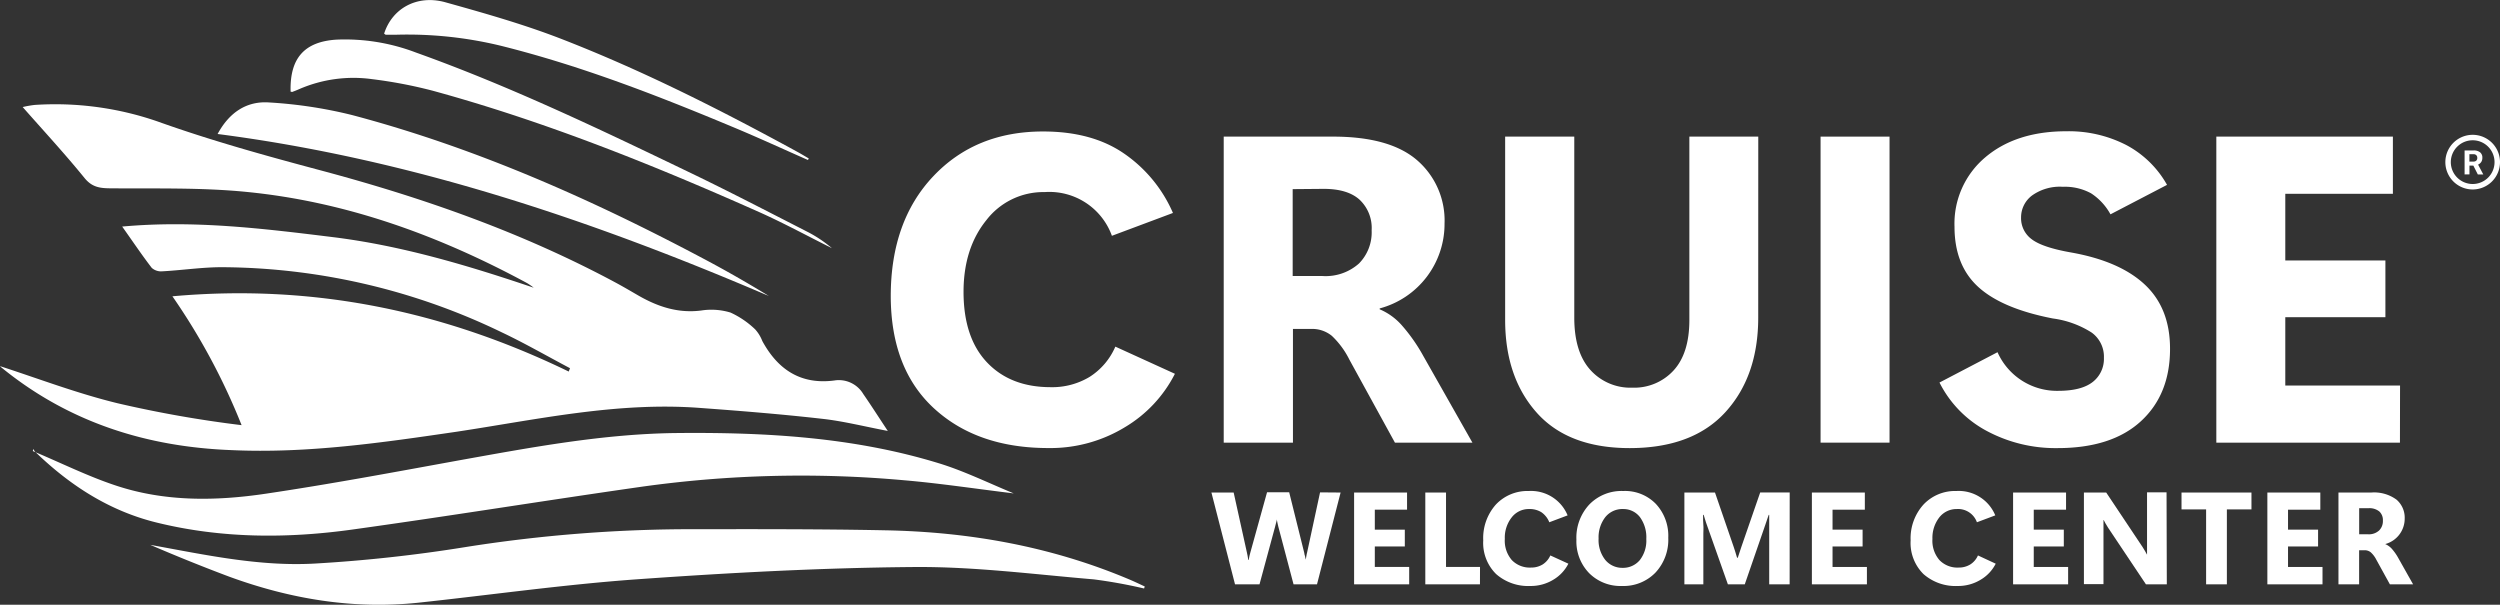
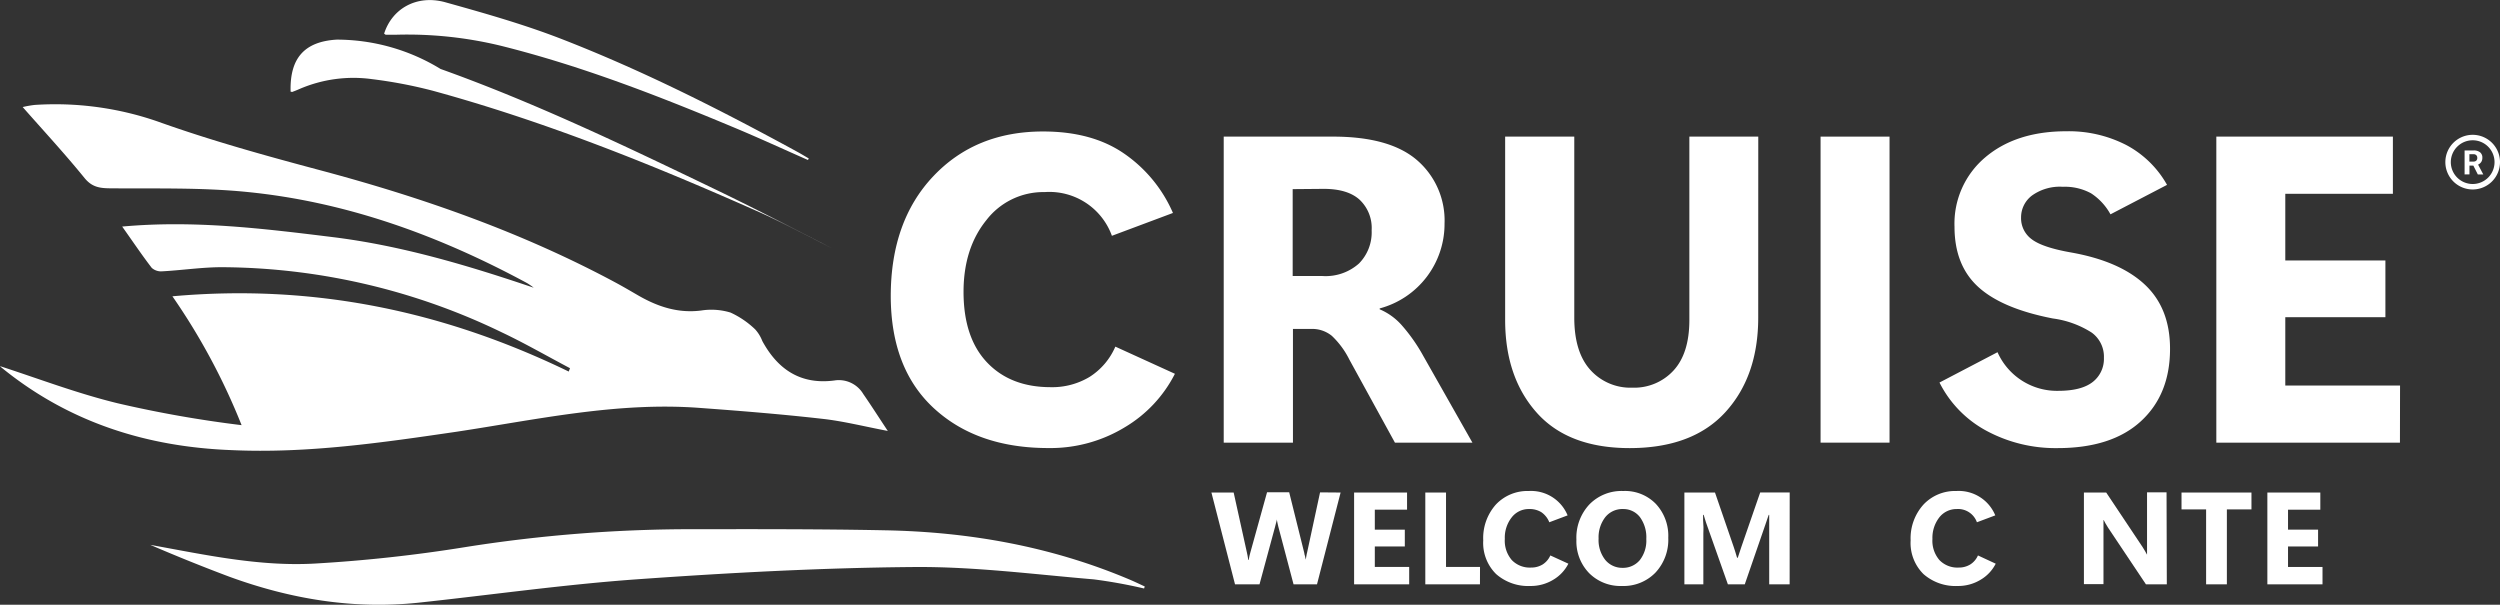
<svg xmlns="http://www.w3.org/2000/svg" data-name="Layer 1" id="Layer_1" viewBox="0 0 457.48 110.66">
  <rect x="0" y="0" width="457.48" height="110.66" fill="#333333" stroke="none" />
  <defs>
    <style>.cls-1{fill:#FFFFFF;}</style>
  </defs>
  <path class="cls-1" d="M22.36,41.46c2,2.82,3.63,5.25,5.41,7.56a2.55,2.55,0,0,0,1.91.63c3.89-.21,7.78-.83,11.66-.75A118.86,118.86,0,0,1,91.81,60.81c4.23,2,8.33,4.37,12.5,6.57l-.24.61C81.28,56.94,57.4,51.9,31.55,54.22A117.77,117.77,0,0,1,44.21,77.8a213.57,213.57,0,0,1-22.66-4C14.14,72,6.94,69.25,0,67a3.28,3.28,0,0,0,.41.37c12.22,9.91,26.41,14.42,42,15C56.25,83,69.93,81,83.58,79c14.73-2.23,29.35-5.48,44.4-4.36,7.5.55,15,1.15,22.48,2,3.84.42,7.63,1.39,12,2.22-1.65-2.48-3-4.61-4.47-6.73a5.2,5.2,0,0,0-5.34-2.5c-6.13.79-10.31-2-13.15-7.22a6.87,6.87,0,0,0-1.3-2.13,16.36,16.36,0,0,0-4.51-3.08,12,12,0,0,0-5.36-.38c-4.18.54-7.86-.66-11.39-2.67-1.39-.8-2.77-1.62-4.18-2.38-17.11-9.2-35.28-15.57-54-20.57-10.09-2.69-20.18-5.48-30-9a57.29,57.29,0,0,0-22.4-3,18.8,18.8,0,0,0-2.21.39c3.92,4.45,7.75,8.59,11.33,13,1.34,1.63,2.72,1.85,4.65,1.87,8.35.07,16.75-.16,25,.66,18.28,1.8,35.27,8,51.35,16.7a12.07,12.07,0,0,1,1.19.83c-12.09-4.09-24.23-7.72-36.85-9.27S35.55,40.26,22.36,41.46Z" />
-   <path class="cls-1" d="M6,82.54l.12-.4a1.77,1.77,0,0,0,.27.49c6.36,6.17,13.61,10.87,22.3,13,11.81,2.9,23.78,2.94,35.73,1.28,17.66-2.45,35.26-5.31,52.91-7.83a209.87,209.87,0,0,1,48.18-1.19c6.5.56,13,1.55,20,2.4-4.84-2-9.16-4.13-13.72-5.52C156.23,80,140.15,79.09,124,79.24c-13.48.12-26.73,2.62-40,5-11.79,2.15-23.57,4.35-35.41,6.11-9.15,1.36-18.42,1.47-27.33-1.48C16.1,87.17,11.12,84.68,6,82.54Z" />
  <path class="cls-1" d="M209.36,107.69l.12-.37c-.93-.43-1.86-.88-2.81-1.28-14.31-6.05-29.33-8.72-44.79-9-11.43-.23-22.87-.21-34.31-.2a265,265,0,0,0-42.46,3.28,270.54,270.54,0,0,1-27.38,3c-10.2.6-20.21-1.6-30.24-3.42,4.79,2.06,9.59,4,14.47,5.83,11.14,4.07,22.61,6,34.49,4.77,13.36-1.43,26.69-3.33,40.08-4.29,16.88-1.2,33.81-2.11,50.72-2.25,11-.09,21.94,1.34,32.9,2.26A91.86,91.86,0,0,1,209.36,107.69Z" />
-   <path class="cls-1" d="M39.82,24.52c35.36,4.58,68.52,15.78,100.9,29.66q-5.53-3.39-11.23-6.44c-20.77-11.07-42.19-20.63-65-26.67a82.69,82.69,0,0,0-15.21-2.32C45.3,18.46,42.05,20.4,39.82,24.52Z" />
-   <path class="cls-1" d="M53.18,16.78c.14,0,.29.09.4,0,.4-.14.78-.3,1.17-.47a24.94,24.94,0,0,1,13.31-1.83,84.58,84.58,0,0,1,11.08,2.11c20.7,5.66,40.54,13.65,60.1,22.36,4.42,2,8.68,4.31,13,6.47a23.24,23.24,0,0,0-4.49-3c-7.26-3.71-14.5-7.48-21.84-11-16.33-7.86-32.68-15.68-49.78-21.8A36.45,36.45,0,0,0,61.61,7.25C55.71,7.61,53,10.64,53.18,16.78Z" />
+   <path class="cls-1" d="M53.18,16.78c.14,0,.29.09.4,0,.4-.14.78-.3,1.17-.47a24.94,24.94,0,0,1,13.31-1.83,84.58,84.58,0,0,1,11.08,2.11c20.7,5.66,40.54,13.65,60.1,22.36,4.42,2,8.68,4.31,13,6.47c-7.26-3.71-14.5-7.48-21.84-11-16.33-7.86-32.68-15.68-49.78-21.8A36.45,36.45,0,0,0,61.61,7.25C55.71,7.61,53,10.64,53.18,16.78Z" />
  <path class="cls-1" d="M147.85,29.28,148,29c-.7-.41-1.39-.83-2.1-1.22-14.08-7.69-28.39-14.93-43.36-20.73C95.67,4.4,88.54,2.38,81.44.4,76.3-1,71.76,1.53,70.29,6.16c.11.07.22.19.34.2.55,0,1.11,0,1.67,0a72.52,72.52,0,0,1,19.29,2c14.66,3.65,28.68,9.1,42.58,14.91C138.76,25.18,143.29,27.27,147.85,29.28Z" />
  <path class="cls-1" d="M215,68.4a24,24,0,0,1-9.16,9.78,26.2,26.2,0,0,1-14,3.81q-13,0-20.9-7.24T163,54.22q0-13.71,7.76-21.94t20.13-8.22q8.91,0,14.75,4a25.45,25.45,0,0,1,9,10.91l-11.17,4.18a12.17,12.17,0,0,0-12.3-8,13.16,13.16,0,0,0-10.67,5.13q-4.17,5.15-4.18,13.11,0,8.4,4.3,12.93t11.64,4.53a13.28,13.28,0,0,0,7.11-1.87,12.31,12.31,0,0,0,4.73-5.55Z" />
  <path class="cls-1" d="M269.44,81H255.26l-8.32-15.16a15.44,15.44,0,0,0-3.22-4.38A5.69,5.69,0,0,0,240,60.19h-3.4V81H223.93V25h20q10.42,0,15.41,4.34a14.56,14.56,0,0,1,5,11.56,16,16,0,0,1-11.87,15.54v.16a11.24,11.24,0,0,1,4,2.87,31.41,31.41,0,0,1,3.95,5.61ZM236.55,34.61v15.9H242a9.16,9.16,0,0,0,6.68-2.29A8.1,8.1,0,0,0,251,42.15a7.1,7.1,0,0,0-2.19-5.59q-2.19-2-6.6-2Z" />
  <path class="cls-1" d="M321.74,58.12q0,10.71-6,17.29T298.23,82q-11.22,0-17-6.46t-5.8-16.94V25h12.65V58.12q0,6.3,2.93,9.56a9.86,9.86,0,0,0,7.7,3.26,9.76,9.76,0,0,0,7.54-3.15q2.88-3.14,2.89-9.2V25h12.61Z" />
  <path class="cls-1" d="M345.77,81H333.15V25h12.62Z" />
  <path class="cls-1" d="M354.91,70l10.62-5.55a11.9,11.9,0,0,0,11.1,7.07q4.25,0,6.32-1.62A5.36,5.36,0,0,0,385,65.47a5.44,5.44,0,0,0-2.24-4.61,17.41,17.41,0,0,0-7.09-2.58q-9.3-1.8-13.65-5.76t-4.36-11a15.85,15.85,0,0,1,5.63-12.73q5.63-4.77,14.84-4.77a23,23,0,0,1,11,2.54,18.47,18.47,0,0,1,7.42,7.27L386.2,39.22a10.71,10.71,0,0,0-3.56-3.85,10,10,0,0,0-5.15-1.19,8.76,8.76,0,0,0-5.65,1.6,5,5,0,0,0-2,4,4.77,4.77,0,0,0,1.95,4c1.3,1,3.74,1.82,7.31,2.44q8.89,1.6,13.45,5.92t4.55,11.7q0,8.36-5.35,13.26T376.51,82a26.65,26.65,0,0,1-12.95-3.14A20.43,20.43,0,0,1,354.91,70Z" />
  <path class="cls-1" d="M439.17,81h-33.6V25h32.31V35.47H418.19V47.66h18.32V58.05H418.19v12.5h21Z" />
  <path class="cls-1" d="M245.32,90.13,241,106.93h-4.29l-2.79-10.57c-.07-.26-.12-.47-.15-.65s-.08-.4-.13-.67h0c0,.27-.1.5-.14.68s-.09.4-.16.64l-2.86,10.57H226l-4.32-16.8h4.07l2.43,11c.05.23.08.42.12.58s.07.42.13.77h.07c.06-.35.1-.6.14-.74s.09-.36.17-.66l3.05-11h4.05l2.76,11.1c0,.22.09.41.13.55s.07.37.14.68h0q.09-.48.12-.69c0-.14.07-.34.13-.62l2.37-11Z" />
  <path class="cls-1" d="M257.87,106.93H247.79V90.13h9.69v3.14h-5.9v3.65h5.49V100h-5.49v3.75h6.29Z" />
  <path class="cls-1" d="M270.82,106.93h-10V90.13h3.79v13.61h6.22Z" />
  <path class="cls-1" d="M287,103.15a7.21,7.21,0,0,1-2.75,2.93,7.88,7.88,0,0,1-4.2,1.15,8.88,8.88,0,0,1-6.27-2.18,8,8,0,0,1-2.36-6.16,9.22,9.22,0,0,1,2.33-6.58,7.93,7.93,0,0,1,6-2.46,7.23,7.23,0,0,1,7.11,4.46l-3.35,1.26a4,4,0,0,0-1.47-1.85,4.07,4.07,0,0,0-2.22-.57,3.94,3.94,0,0,0-3.2,1.54,6,6,0,0,0-1.25,3.93,5.41,5.41,0,0,0,1.29,3.88,4.56,4.56,0,0,0,3.49,1.36,4,4,0,0,0,2.13-.56,3.75,3.75,0,0,0,1.42-1.66Z" />
  <path class="cls-1" d="M296.8,107.23a8.09,8.09,0,0,1-6-2.35,8.35,8.35,0,0,1-2.33-6.13,8.9,8.9,0,0,1,2.37-6.44,8.21,8.21,0,0,1,6.2-2.46A7.85,7.85,0,0,1,303,92.2a8.55,8.55,0,0,1,2.28,6.21,8.8,8.8,0,0,1-2.36,6.39A8.14,8.14,0,0,1,296.8,107.23Zm.07-3.32a4,4,0,0,0,3.19-1.4,5.8,5.8,0,0,0,1.2-3.89,6.24,6.24,0,0,0-1.17-4A3.82,3.82,0,0,0,297,93.15a4,4,0,0,0-3.24,1.48,6,6,0,0,0-1.23,3.92,5.84,5.84,0,0,0,1.23,3.92A4,4,0,0,0,296.87,103.91Z" />
  <path class="cls-1" d="M327.49,106.93h-3.74V96.88c0-.43,0-.85,0-1.27s0-.88,0-1.39h-.09l-.24.69c-.07.21-.14.41-.2.6l-3.94,11.42h-3.09l-4-11.31c-.08-.22-.14-.43-.19-.61s-.13-.44-.24-.79h-.11c0,.68,0,1.3.05,1.84s0,1.06,0,1.58v9.29h-3.47V90.13h5.6l3.44,10c.12.35.23.66.3.93l.3,1H318l.33-1q.12-.37.33-1l3.44-9.94h5.4Z" />
-   <path class="cls-1" d="M341.63,106.93H331.56V90.13h9.69v3.14h-5.91v3.65h5.5V100h-5.5v3.75h6.29Z" />
  <path class="cls-1" d="M365.2,103.15a7.15,7.15,0,0,1-2.75,2.93,7.88,7.88,0,0,1-4.2,1.15,8.88,8.88,0,0,1-6.27-2.18,8,8,0,0,1-2.35-6.16A9.21,9.21,0,0,1,352,92.31a7.94,7.94,0,0,1,6-2.46,7.23,7.23,0,0,1,7.12,4.46l-3.36,1.26a3.66,3.66,0,0,0-3.69-2.42,4,4,0,0,0-3.2,1.54,6.07,6.07,0,0,0-1.25,3.93,5.41,5.41,0,0,0,1.29,3.88,4.56,4.56,0,0,0,3.49,1.36,4,4,0,0,0,2.13-.56,3.69,3.69,0,0,0,1.42-1.66Z" />
-   <path class="cls-1" d="M378.45,106.93H368.38V90.13h9.69v3.14h-5.91v3.65h5.5V100h-5.5v3.75h6.29Z" />
  <path class="cls-1" d="M396.51,106.93h-3.82l-6.93-10.37-.49-.81c-.13-.23-.23-.43-.3-.58h-.05c0,.29,0,.67,0,1.12s0,1,0,1.6v9h-3.58V90.13h4.08l6.67,10,.42.69.38.68h0q0-.29,0-.87c0-.39,0-.87,0-1.44v-9.1h3.57Z" />
  <path class="cls-1" d="M412,93.21h-4.5v13.72h-3.8V93.21h-4.5V90.13H412Z" />
  <path class="cls-1" d="M425,106.93H414.91V90.13h9.69v3.14h-5.91v3.65h5.5V100h-5.5v3.75H425Z" />
-   <path class="cls-1" d="M441.58,106.93h-4.25l-2.5-4.54a4.68,4.68,0,0,0-1-1.32,1.73,1.73,0,0,0-1.13-.38h-1v6.24h-3.78V90.13h6a6.91,6.91,0,0,1,4.62,1.3,4.36,4.36,0,0,1,1.5,3.47,4.81,4.81,0,0,1-3.57,4.66v0a3.43,3.43,0,0,1,1.21.86,9.22,9.22,0,0,1,1.18,1.68ZM431.71,93v4.77h1.64a2.75,2.75,0,0,0,2-.69,2.4,2.4,0,0,0,.7-1.82,2.12,2.12,0,0,0-.66-1.67,2.87,2.87,0,0,0-2-.59Z" />
  <path class="cls-1" d="M452.48,24.67a5,5,0,1,0,5,5,5,5,0,0,0-5-5m0,9a4,4,0,1,1,4-4,4,4,0,0,1-4,4m.13-3.36h-.72v1.61H451V27.53h1.63a1.84,1.84,0,0,1,1.2.34,1.2,1.2,0,0,1,.42,1,1.38,1.38,0,0,1-.19.75,1.31,1.31,0,0,1-.59.5l.95,1.8v0h-1l-.82-1.62m-.72-.73h.73a.74.74,0,0,0,.52-.17.63.63,0,0,0,.19-.5.65.65,0,0,0-.18-.5.71.71,0,0,0-.54-.18h-.72Z" />
</svg>